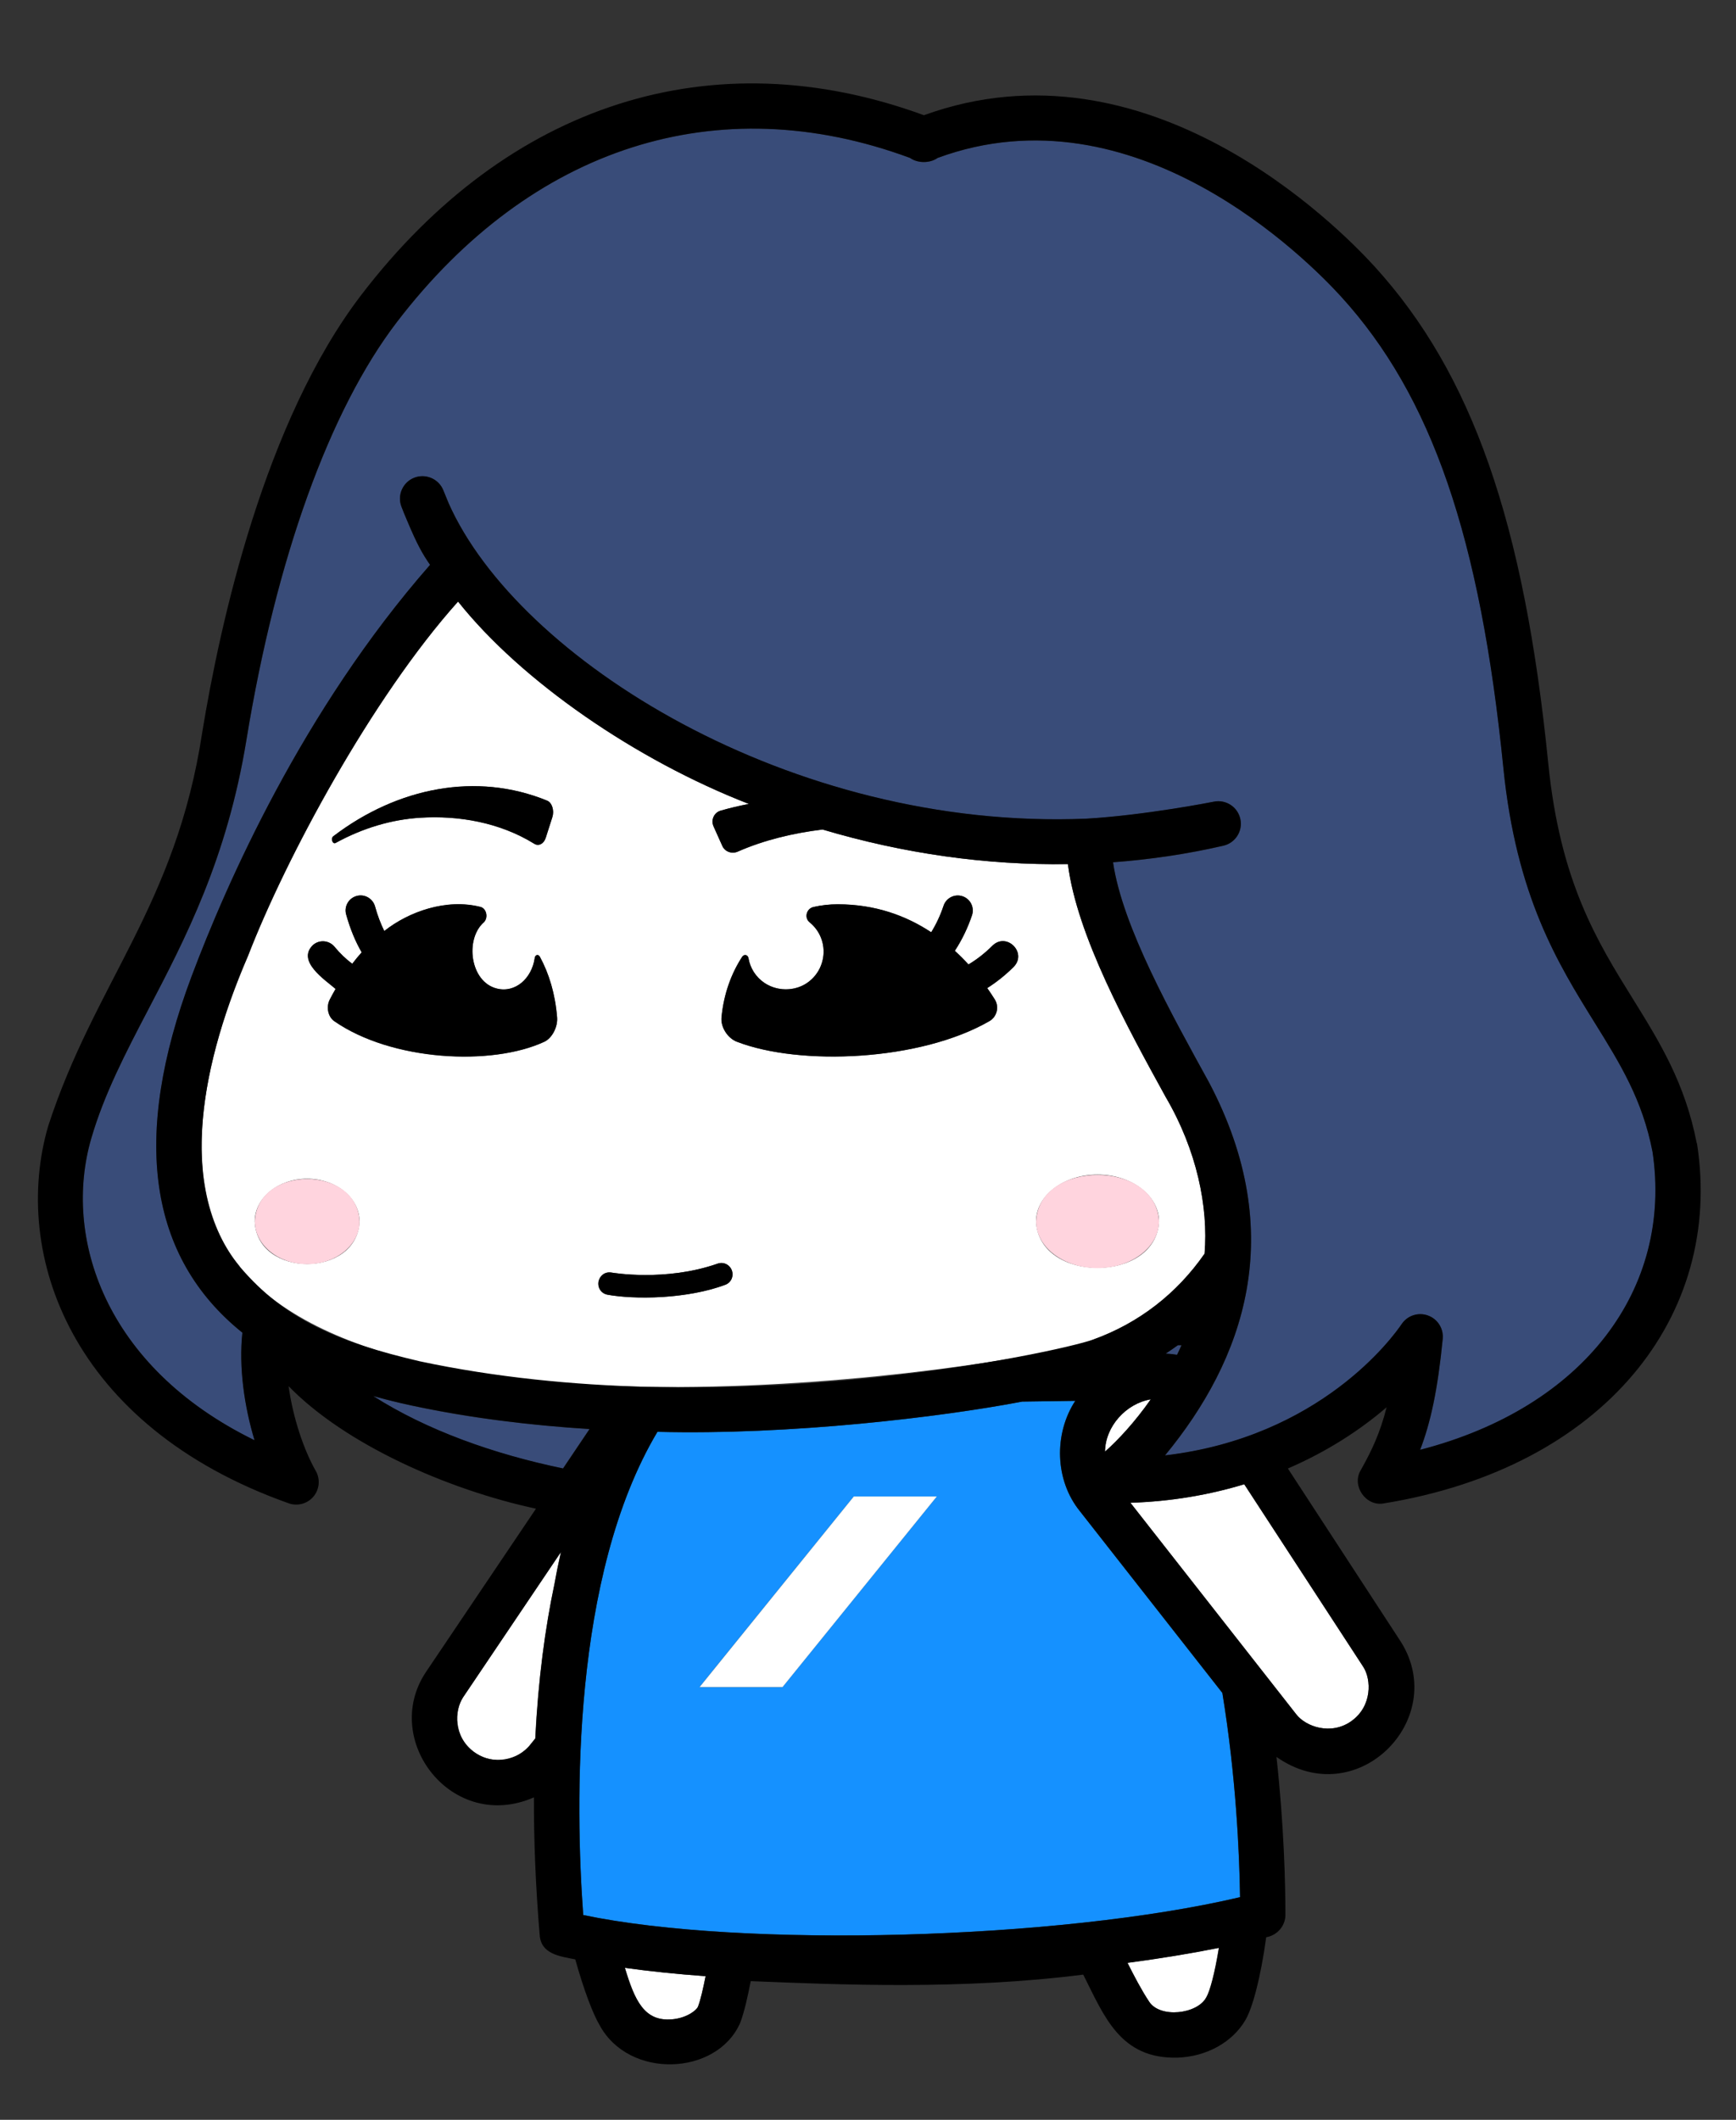
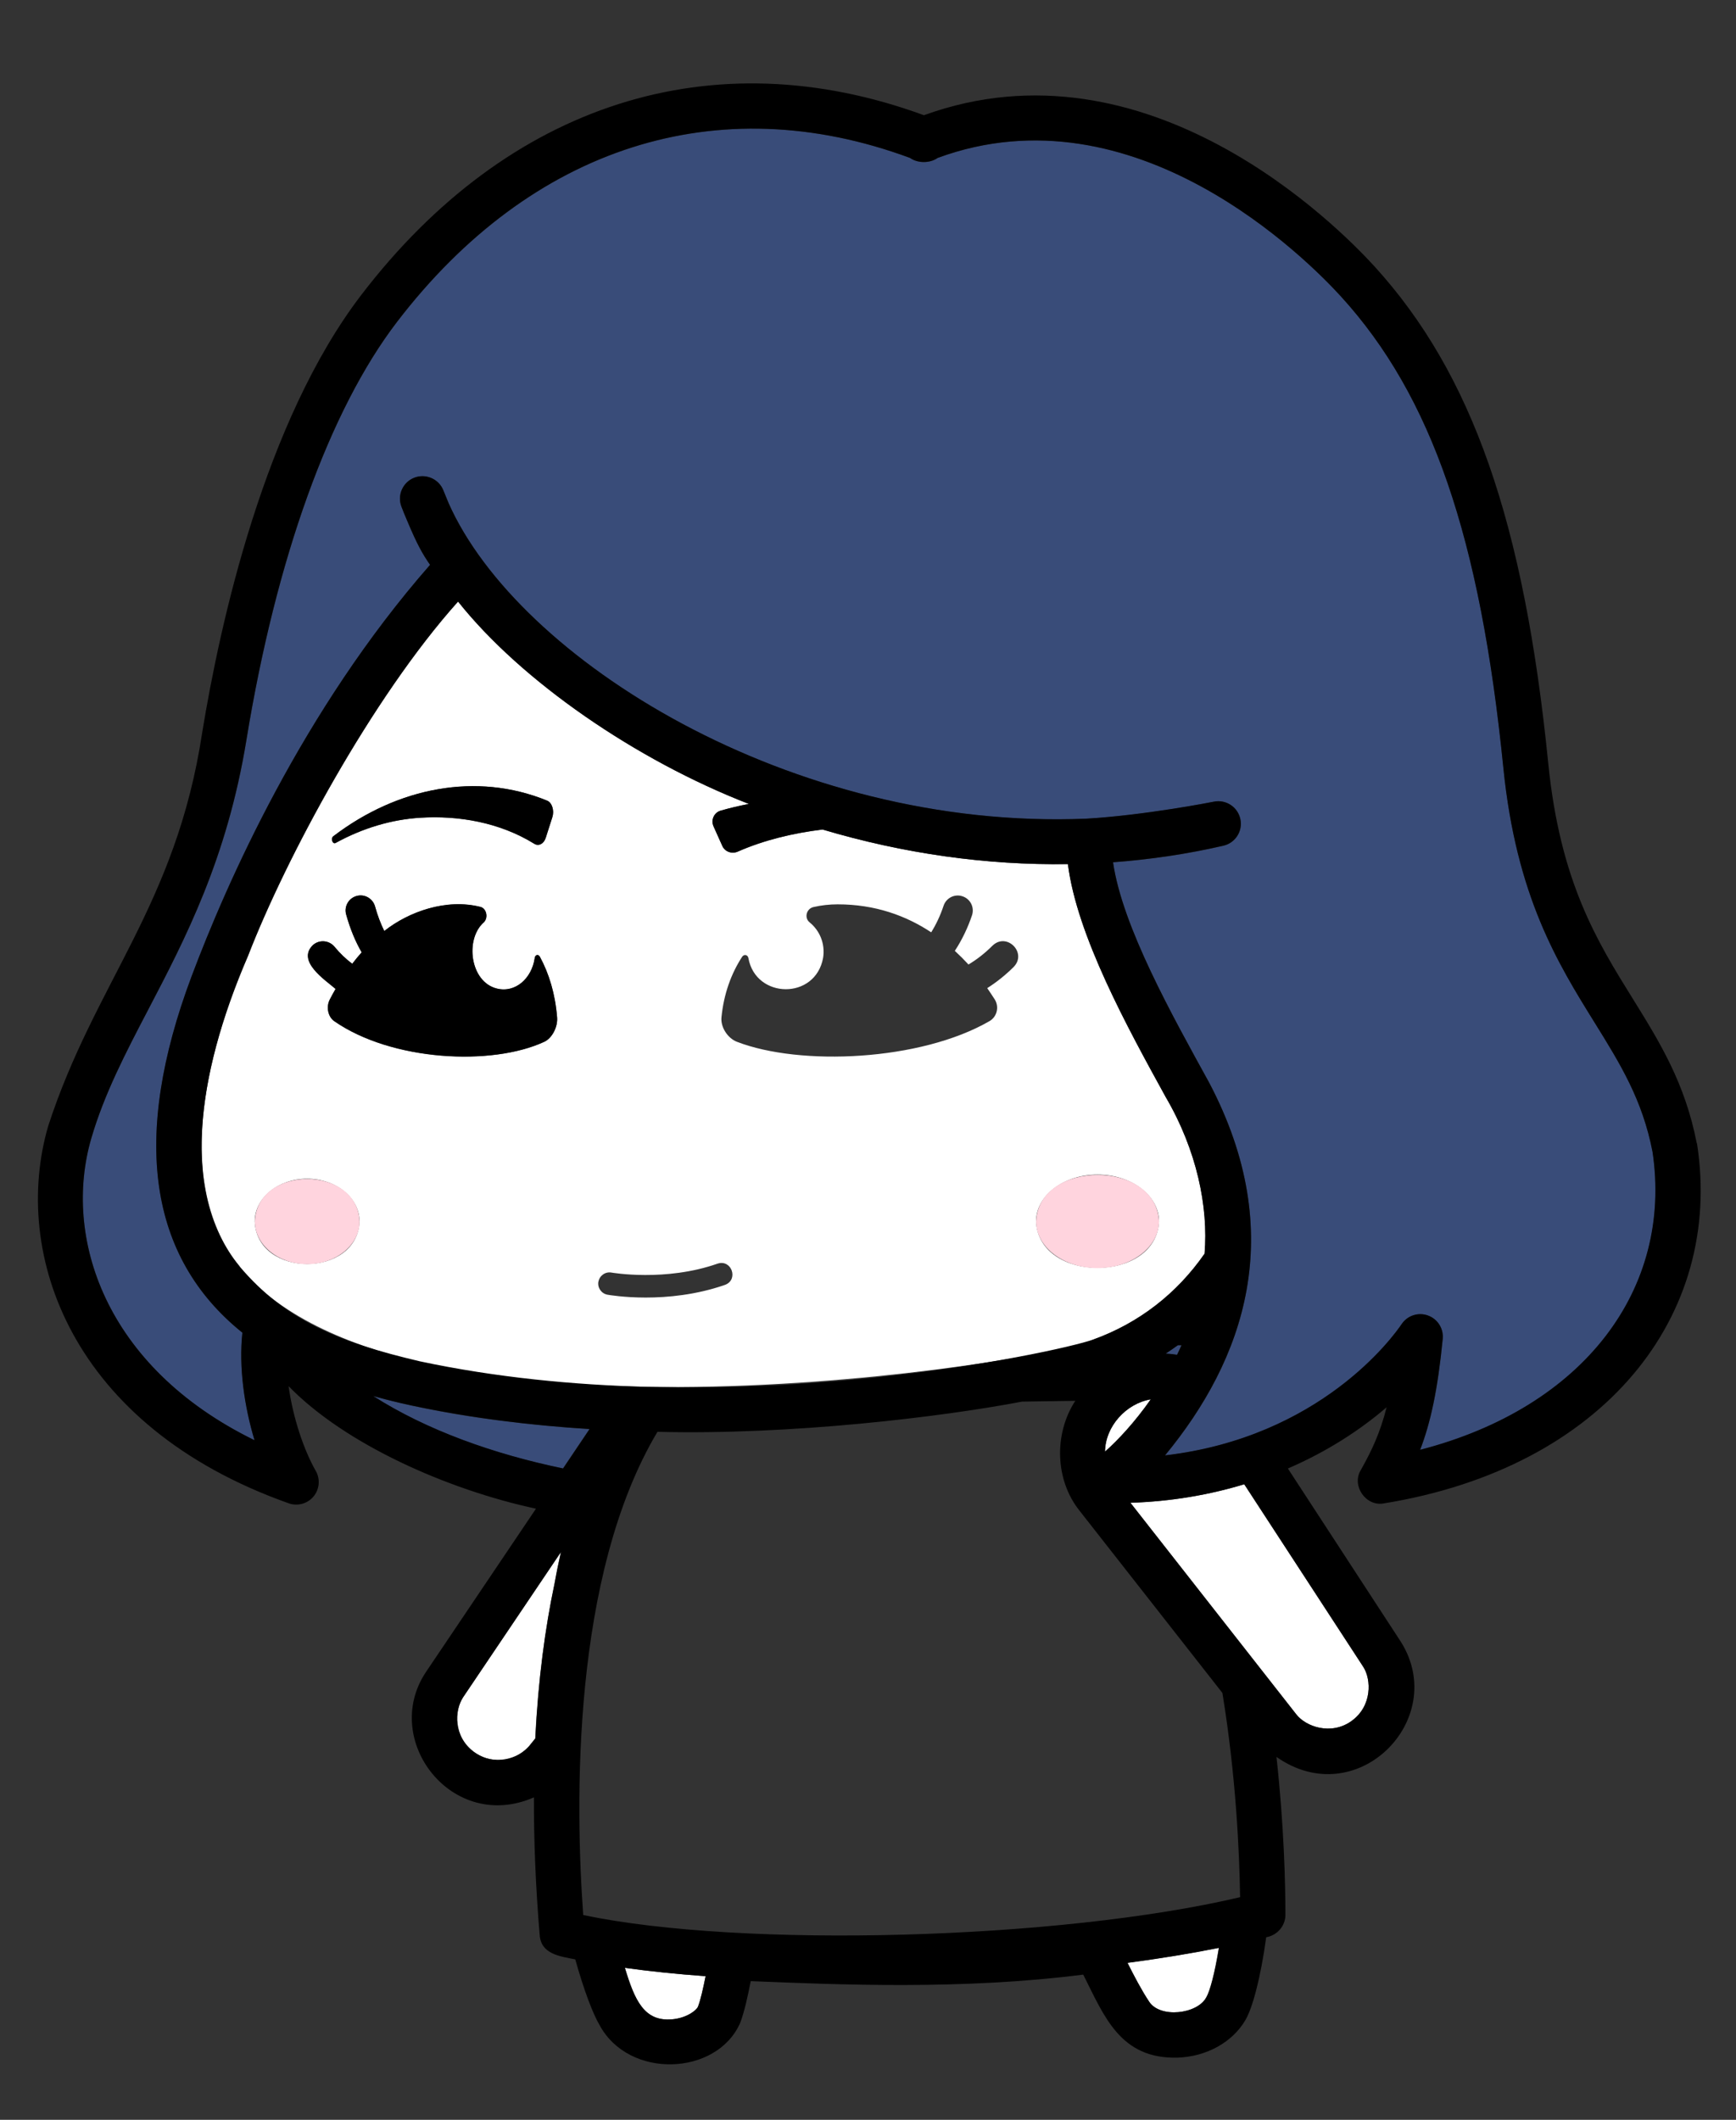
<svg xmlns="http://www.w3.org/2000/svg" id="_レイヤー_2" viewBox="0 0 231.43 282.6">
  <rect x="0" y="0" width="231.43" height="282.6" fill="#333333" stroke="none" />
  <defs>
    <style>.cls-1{fill:none;}.cls-1,.cls-2,.cls-3,.cls-4,.cls-5,.cls-6{stroke-width:0px;}.cls-3{fill:#394c79;}.cls-4{fill:#1591ff;}.cls-5{fill:#fff;}.cls-6{fill:#ffd4de;}</style>
  </defs>
  <g id="_レイヤー_1-2">
    <rect class="cls-1" x="0" width="231.43" height="282.6" />
    <path class="cls-3" d="m78.58,190.52c-9.55-.64-19.5-1.85-28.85-4.4,7.16,4.57,16.13,7.75,25.31,9.65l3.53-5.25Z" />
    <path class="cls-3" d="m157,179.35c-.53.38-1.07.75-1.61,1.11.51.02,1.01.07,1.51.16.2-.41.4-.84.59-1.27h-.49Z" />
    <path class="cls-5" d="m70.51,232.8l.84-1.04c.39-7.89,1.32-14.72,2.56-20.61.25-1.41.54-2.82.86-4.25l-13.07,19.4c-3.25,5.79,4.22,11.32,8.8,6.51Z" />
    <path class="cls-5" d="m83.3,262.34c1.29,4.31,2.58,7.19,6.26,6.86,1.94-.16,3.28-1.18,3.49-1.7.32-.81.7-2.44,1.01-4.05-3.82-.28-7.43-.65-10.76-1.11Z" />
    <path class="cls-5" d="m150.3,261.67c.84,1.69,1.92,3.74,2.85,5.12,1.43,2.32,6.5,1.73,7.66-.54h0c.48-.83,1.12-3.17,1.67-6.59-3.8.76-7.89,1.43-12.19,2Z" />
-     <path class="cls-4" d="m165.31,252.92c-.09-5.96-.54-16.11-2.36-27.23l-19.01-24.25c-3.32-4.1-3.48-10.27-.6-14.69l-7.08.1c-10.72,2.06-30.86,4.48-48.62,4.03-11.45,19.24-10.97,49.61-9.89,64.41,21.21,4.45,63.4,3.31,87.57-2.38Zm-40.42-53.43l-20.57,25.41h-11.06l20.57-25.41h11.06Z" />
-     <path class="cls-5" d="m150.7,200.34l22.13,28.23c1.25,1.6,4.59,2.83,7.35.86,2.75-1.97,2.67-5.53,1.56-7.23l-15.86-24.33c-4.59,1.4-9.66,2.29-15.17,2.47Z" />
+     <path class="cls-5" d="m150.7,200.34l22.13,28.23c1.25,1.6,4.59,2.83,7.35.86,2.75-1.97,2.67-5.53,1.56-7.23l-15.86-24.33c-4.59,1.4-9.66,2.29-15.17,2.47" />
    <path class="cls-5" d="m153.4,186.55c-3.3.56-6.07,3.62-6.1,6.97,1.72-1.52,3.95-3.9,6.1-6.97Z" />
    <path class="cls-5" d="m35.01,172.08c26.79,22.9,108.57,8.58,110.7,6.52,6.12-2.2,11.19-6.15,14.88-11.46.52-6.24-1.04-13.82-5.19-20.9-5.07-9.22-11.83-21.5-13.03-31.04-10.88.16-21.93-1.4-32.71-4.61-3.94.48-7.81,1.41-11.31,2.95-.78.34-1.7.02-2.05-.76l-1.17-2.61c-.38-.84.06-1.84.94-2.09,1.24-.36,2.5-.65,3.77-.9-15.04-5.84-30.33-16.36-38.77-26.98-11.56,12.91-23.02,34.31-28.05,47.36-6.52,15.14-10.46,33.93,2.01,44.53Zm111.31-15.49c4.52,0,8.19,2.79,8.19,6.24-.38,8.26-16.01,8.26-16.39,0,0-3.45,3.67-6.24,8.19-6.24Zm-47.39-29.03c.25-.39.76-.29.84.16.97,5.47,8.94,5.62,9.96-.03.3-1.91-.47-3.65-1.8-4.73-.75-.61-.42-1.83.52-2.04,1.05-.24,2.13-.36,3.22-.36,4.98,0,9.1,1.5,12.47,3.73.64-1.02,1.21-2.22,1.65-3.54.35-1.05,1.48-1.62,2.53-1.26,1.05.35,1.61,1.48,1.26,2.53-.53,1.58-1.3,3.24-2.29,4.74.64.59,1.25,1.2,1.82,1.82,1.08-.64,2.17-1.48,3.2-2.51,1.89-1.83,4.66.94,2.83,2.83-1.02,1.02-2.22,2-3.53,2.83.35.51.69,1.02,1.01,1.52.61.99.29,2.3-.71,2.88-9.2,5.32-25.24,6.02-33.68,2.75-1.23-.48-2.18-1.95-2.05-3.26.31-3.13,1.3-5.83,2.75-8.06Zm-19.15,43.3c.15-.81.93-1.36,1.74-1.21.07.01,7.18,1.25,14.14-1.19,1.87-.62,2.84,2.15.99,2.83-3.84,1.34-7.66,1.69-10.56,1.69s-4.95-.35-5.11-.38c-.81-.15-1.35-.93-1.21-1.74Zm-35.34-59.38c8.57-6.52,19.1-8.58,28.49-4.74.66.27.98,1.32.7,2.2l-.88,2.75c-.26.82-.94,1.16-1.53.8-4.63-2.86-10.12-3.79-15.21-3.47-3.83.24-7.65,1.37-11.27,3.36-.41.23-.7-.6-.31-.9Zm-2.68,14.48c.85-.71,2.11-.59,2.82.26.76.92,1.58,1.68,2.37,2.28.4-.52.82-1.03,1.26-1.53-.83-1.43-1.53-3.12-2.07-5.05-.3-1.06.33-2.17,1.39-2.46,1.06-.3,2.17.33,2.46,1.39.33,1.2.76,2.31,1.23,3.28,3.27-2.59,8.29-4.37,12.84-3.21.78.21,1.06,1.43.44,2.04-2.57,2.26-1.83,7.97,1.73,8.84,2.46.62,4.66-1.35,5.05-4.07.06-.45.48-.55.69-.16,1.21,2.22,2.03,4.93,2.29,8.06.11,1.31-.68,2.79-1.7,3.26-7.02,3.27-20.36,2.57-28.01-2.75-.83-.58-1.1-1.9-.59-2.88.24-.47.5-.94.77-1.41-1.39-1.21-5.28-3.73-2.98-5.89Zm-.82,31.18c3.86,0,6.99,2.55,6.99,5.7-.32,7.55-13.66,7.55-13.97,0,0-3.15,3.13-5.7,6.99-5.7Z" />
    <path class="cls-3" d="m220.31,153.56c-1.35-6.96-4.31-11.72-7.73-17.24-4.89-7.88-10.44-16.8-12.16-33.98-3.08-30.75-9.55-49.53-21.62-62.78-4.4-4.83-27.46-28.18-53.79-18.5-1.03.74-2.66.74-3.69,0-25.6-9.47-50.48-1.53-68.4,21.88-8.99,11.74-16.11,31.52-20.06,55.7-2.59,15.87-8.16,26.53-13.08,35.94-3.03,5.79-5.88,11.26-7.61,17.21-3.79,13.05,1.7,30.4,21.77,40.22-1.36-4.51-2.11-9.69-1.62-14.34-12.54-10.08-14.82-26.04-6.78-47.48,4.61-12.3,14.78-35.46,31.8-54.88-1-1.45-1.7-2.65-3.08-5.95-.27-.61-.52-1.21-.74-1.82-.58-1.54.19-3.26,1.72-3.85,1.53-.59,3.26.15,3.87,1.68.26.64.49,1.2.7,1.71,9.21,20.76,45.6,43.68,85,42.07,7.79-.45,17.01-2.26,17.02-2.27,1.61-.33,3.18.7,3.53,2.31s-.66,3.19-2.26,3.56c-4.81,1.11-9.73,1.84-14.71,2.21,1.24,8.59,7.93,20.49,12.82,29.39,10.61,20.18,4.63,36.91-5.89,49.68,20.73-2.42,30.41-15.82,31.55-17.51.77-1.14,2.21-1.61,3.5-1.14,1.29.47,2.1,1.75,1.97,3.11-.67,6.84-1.62,11.18-3.02,14.82,21.87-5.64,33.72-21.49,31-39.73Z" />
    <path class="cls-2" d="m226.2,152.42c-1.56-8.04-4.94-13.49-8.52-19.26-4.77-7.68-9.7-15.62-11.28-31.41-3.22-32.13-10.15-51.94-23.15-66.22-4.84-5.32-30.25-30.99-60.08-20.17-28.15-10.31-55.42-1.63-75,23.95-12.92,16.88-18.84,43.82-21.22,58.38-3.5,23.05-14.31,33.28-20.53,52.44-4.93,16.99,3,39.98,32.07,50.28,1.16.42,2.49.06,3.3-.9.8-.96.93-2.32.31-3.41-1.61-2.83-3.03-7.04-3.63-11.31,7.55,7.76,21.14,13.78,32.98,16.34l-14.7,21.82c-5.99,9.07,3.56,21.43,14.43,16.66-.02,5.65.21,11.75.77,18.39.2,2.52,2.71,2.81,4.74,3.21,1.19,4.25,2.39,7.33,3.24,8.76,3.91,7.26,15.61,6.77,18.73-.26.55-1.4,1.07-3.75,1.42-5.6,11.67.47,28.11,1.2,44.33-.87,2.8,5.57,4.94,11.27,12.57,11.07,3.87-.13,7.34-2.06,9.06-5.03.95-1.65,2.01-5.57,2.76-11.02,1.45-.25,2.56-1.49,2.56-2.98,0-4.16-.18-11.87-1.19-21.06,10.7,7.52,23.03-4.98,16.62-15.29,0,0-15.1-23.16-15.1-23.16,5.19-2.24,9.6-5.1,13.16-8.16-.84,3.34-1.95,5.73-3.44,8.37-1.27,2.08.68,4.9,3.08,4.44,29.3-4.76,45.31-24.96,41.74-47.99Zm-36.89,40.88c1.4-3.64,2.35-7.98,3.02-14.82.13-1.37-.68-2.65-1.97-3.11-1.29-.47-2.73,0-3.5,1.14-1.14,1.69-10.83,15.08-31.55,17.51,10.52-12.76,16.51-29.5,5.89-49.68-4.89-8.9-11.58-20.8-12.82-29.39,4.97-.37,9.89-1.1,14.71-2.21,1.6-.37,2.61-1.95,2.26-3.56s-1.92-2.63-3.53-2.31c0,.01-9.23,1.82-17.02,2.27-39.39,1.61-75.79-21.31-85-42.07-.21-.5-.44-1.07-.7-1.71-.61-1.52-2.34-2.27-3.87-1.68-1.53.6-2.3,2.31-1.72,3.85.23.61.48,1.21.74,1.82,1.38,3.3,2.08,4.49,3.08,5.95-17.02,19.42-27.18,42.58-31.8,54.88-8.04,21.44-5.76,37.4,6.78,47.48-.49,4.65.26,9.83,1.62,14.34-20.07-9.82-25.56-27.16-21.77-40.22,1.73-5.94,4.58-11.41,7.61-17.21,4.91-9.41,10.49-20.07,13.08-35.94,3.95-24.18,11.08-43.96,20.06-55.7,17.92-23.41,42.8-31.35,68.4-21.88,1.03.73,2.66.73,3.69,0,26.33-9.68,49.4,13.67,53.79,18.5,12.07,13.26,18.53,32.03,21.62,62.78,1.72,17.17,7.27,26.1,12.16,33.98,3.42,5.51,6.38,10.28,7.73,17.24,2.71,18.26-9.11,34.08-31,39.73Zm-9.13,36.13c-2.75,1.97-6.09.74-7.35-.86l-22.13-28.23c5.51-.18,10.58-1.08,15.17-2.47l15.86,24.33c1.11,1.71,1.2,5.26-1.56,7.23Zm-19.35,36.83c-1.16,2.26-6.23,2.86-7.66.54-.93-1.39-2.01-3.44-2.85-5.12,4.3-.57,8.39-1.24,12.19-2-.56,3.42-1.19,5.75-1.67,6.59h0Zm-71.26,2.94c-3.69.32-4.96-2.54-6.26-6.86,3.33.46,6.95.84,10.76,1.11-.32,1.6-.69,3.23-1.01,4.05-.21.53-1.55,1.55-3.49,1.71Zm-27.85-42.9l13.07-19.4c-.32,1.42-.61,2.84-.86,4.25-1.25,5.89-2.17,12.72-2.56,20.61l-.84,1.04c-1.28,1.58-4.64,2.76-7.36.75s-2.58-5.57-1.45-7.25Zm-29.75-57.46c-8.8-10.52-4.72-28.06,1.14-41.54,4.99-12.9,16.48-34.31,27.95-47.11,8.44,10.62,23.73,21.15,38.77,26.98-1.27.25-2.53.54-3.77.9-.88.26-1.32,1.25-.94,2.09l1.17,2.61c.35.78,1.27,1.1,2.05.76,3.5-1.54,7.38-2.47,11.31-2.95,10.78,3.21,21.84,4.78,32.71,4.61,1.2,9.54,7.96,21.82,13.03,31.04,4.16,7.09,5.71,14.65,5.19,20.9-3.69,5.31-8.75,9.26-14.88,11.46-4.57,1.64-49.28,11.5-89.73,2.89-10.77-2.53-17.89-5.41-24.03-12.65Zm115.35,24.68c.03-3.35,2.8-6.42,6.1-6.97-2.15,3.07-4.38,5.45-6.1,6.97Zm9.6-12.91c-.5-.08-1.01-.13-1.51-.16.55-.36,1.09-.73,1.61-1.11h.49c-.19.43-.38.85-.59,1.27Zm-102.16,6.74c7.88,1.68,15.93,2.67,23.84,3.16l-3.53,5.25c-9.19-1.9-18.15-5.08-25.31-9.65,1.61.45,3.27.87,5.01,1.24Zm32.89,3.53c17.77.45,37.89-1.98,48.62-4.03l7.08-.1c-2.88,4.42-2.71,10.59.6,14.69,0,0,19.01,24.25,19.01,24.25,1.82,11.12,2.27,21.27,2.36,27.23-24.18,5.69-66.36,6.83-87.57,2.38-1.07-14.8-1.56-45.17,9.89-64.41Z" />
-     <path class="cls-2" d="m80.99,172.6c3.46.67,10.8.56,15.67-1.31.78-.27,1.19-1.13.92-1.91-.27-.78-1.13-1.2-1.91-.92-6.97,2.44-14.07,1.2-14.14,1.19-1.94-.32-2.47,2.56-.54,2.95Z" />
    <path class="cls-6" d="m146.32,169.06c4.52,0,8.19-2.79,8.19-6.24-.38-8.26-16.01-8.26-16.39,0,0,3.45,3.67,6.24,8.19,6.24Z" />
    <path class="cls-6" d="m40.95,168.53c3.86,0,6.99-2.55,6.99-5.7-.32-7.55-13.66-7.55-13.97,0,0,3.15,3.13,5.7,6.99,5.7Z" />
    <path class="cls-2" d="m44.75,112.37c3.63-1.99,7.45-3.12,11.27-3.36,5.08-.32,10.58.6,15.21,3.47.58.36,1.27.02,1.53-.8l.88-2.75c.28-.88-.04-1.93-.7-2.2-9.39-3.84-19.92-1.79-28.49,4.74-.39.3-.11,1.12.31.9Z" />
-     <path class="cls-2" d="m98.23,138.87c8.44,3.27,24.48,2.57,33.68-2.75,1-.58,1.32-1.9.71-2.88-.31-.51-.65-1.01-1.01-1.52,1.31-.83,2.51-1.81,3.53-2.83,1.83-1.89-.94-4.66-2.83-2.83-1.03,1.03-2.12,1.87-3.2,2.51-.57-.63-1.18-1.24-1.82-1.82.99-1.5,1.76-3.15,2.29-4.74.35-1.05-.22-2.18-1.26-2.53-1.05-.35-2.18.22-2.53,1.26-.44,1.32-1.01,2.51-1.65,3.54-3.37-2.23-7.49-3.73-12.47-3.73-1.09,0-2.17.12-3.22.36-.94.21-1.27,1.43-.52,2.04,1.33,1.08,2.11,2.82,1.8,4.73-.32,2.01-1.89,3.68-3.88,4.11-2.96.62-5.61-1.35-6.07-4.07-.08-.45-.58-.55-.84-.16-1.45,2.22-2.45,4.93-2.75,8.06-.13,1.31.82,2.79,2.05,3.26Z" />
    <path class="cls-2" d="m44.74,131.83c-.27.47-.53.94-.77,1.41-.51.99-.24,2.3.59,2.88,7.65,5.32,20.99,6.02,28.01,2.75,1.02-.48,1.81-1.95,1.7-3.26-.25-3.13-1.08-5.83-2.29-8.06-.21-.39-.63-.29-.69.16-.39,2.72-2.59,4.69-5.05,4.07-3.56-.87-4.3-6.58-1.73-8.84.62-.61.35-1.83-.44-2.04-4.56-1.16-9.57.62-12.84,3.21-.47-.96-.9-2.07-1.23-3.28-.3-1.06-1.4-1.69-2.46-1.39-1.06.29-1.69,1.4-1.39,2.46.53,1.93,1.24,3.62,2.07,5.05-.44.5-.86,1-1.26,1.53-.8-.6-1.61-1.36-2.37-2.28-.71-.85-1.97-.96-2.82-.26-2.31,2.16,1.58,4.68,2.98,5.89Z" />
-     <polygon class="cls-5" points="93.26 224.91 104.32 224.91 124.89 199.5 113.82 199.5 93.26 224.91" />
  </g>
</svg>